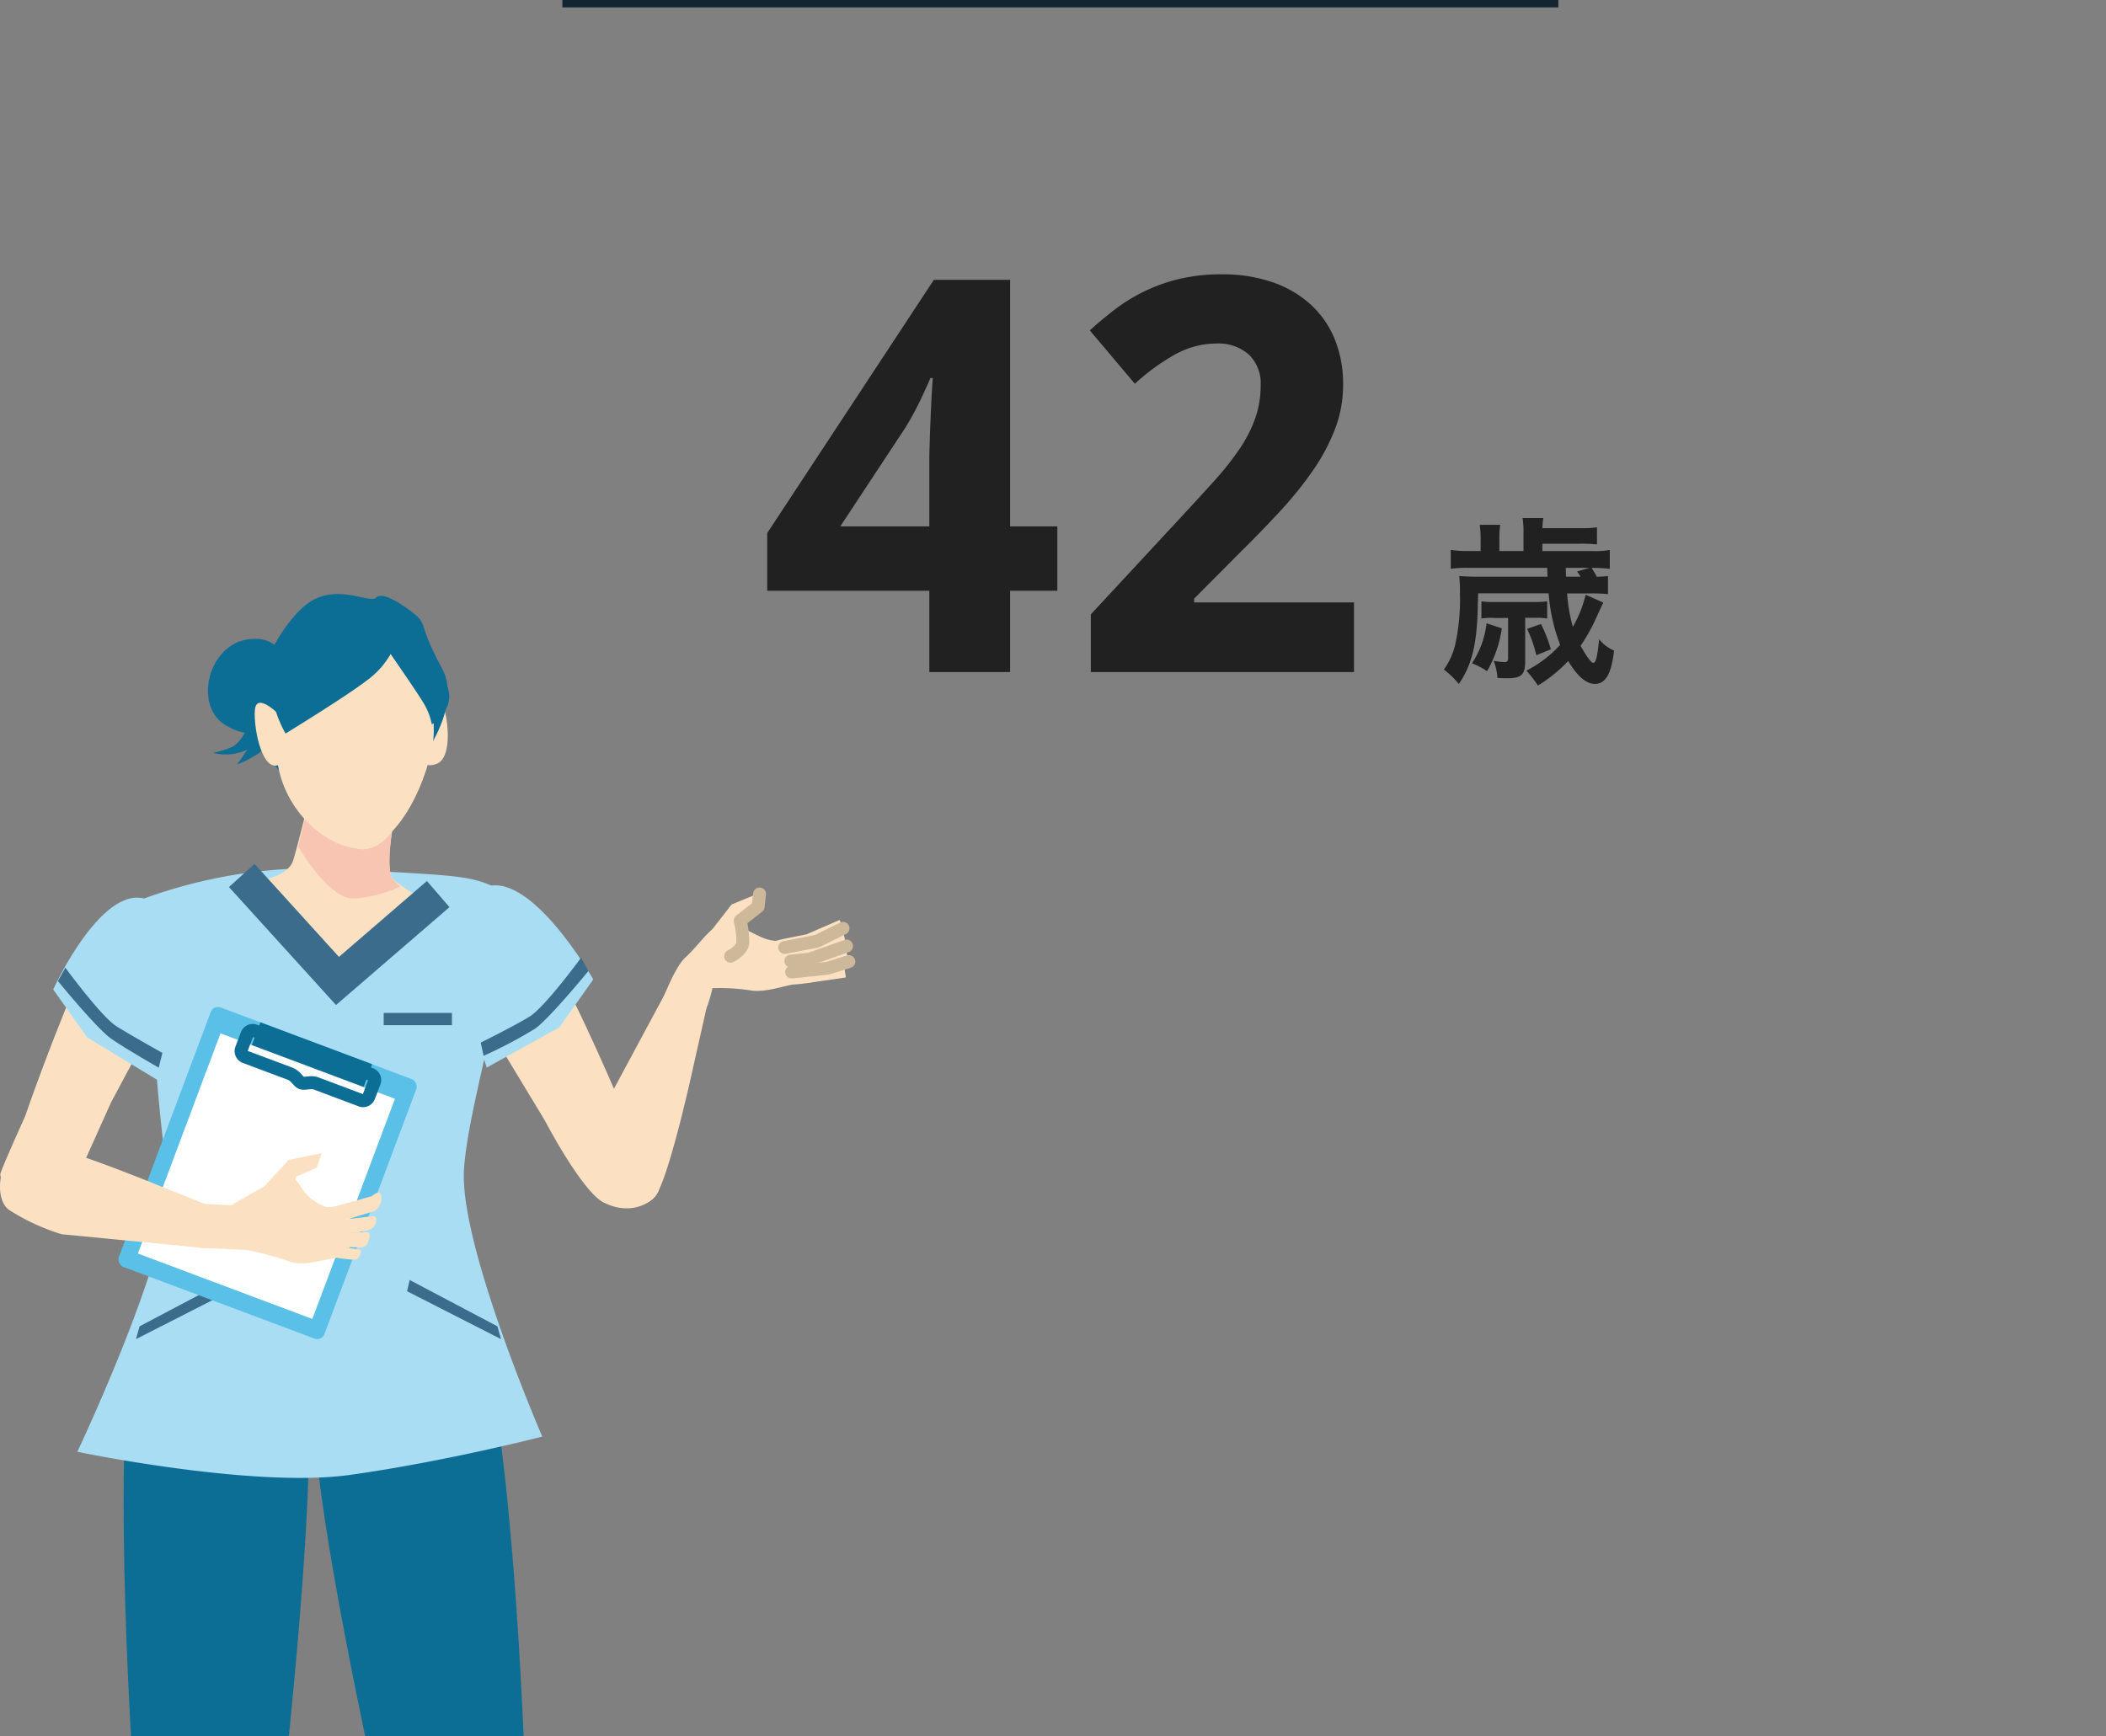
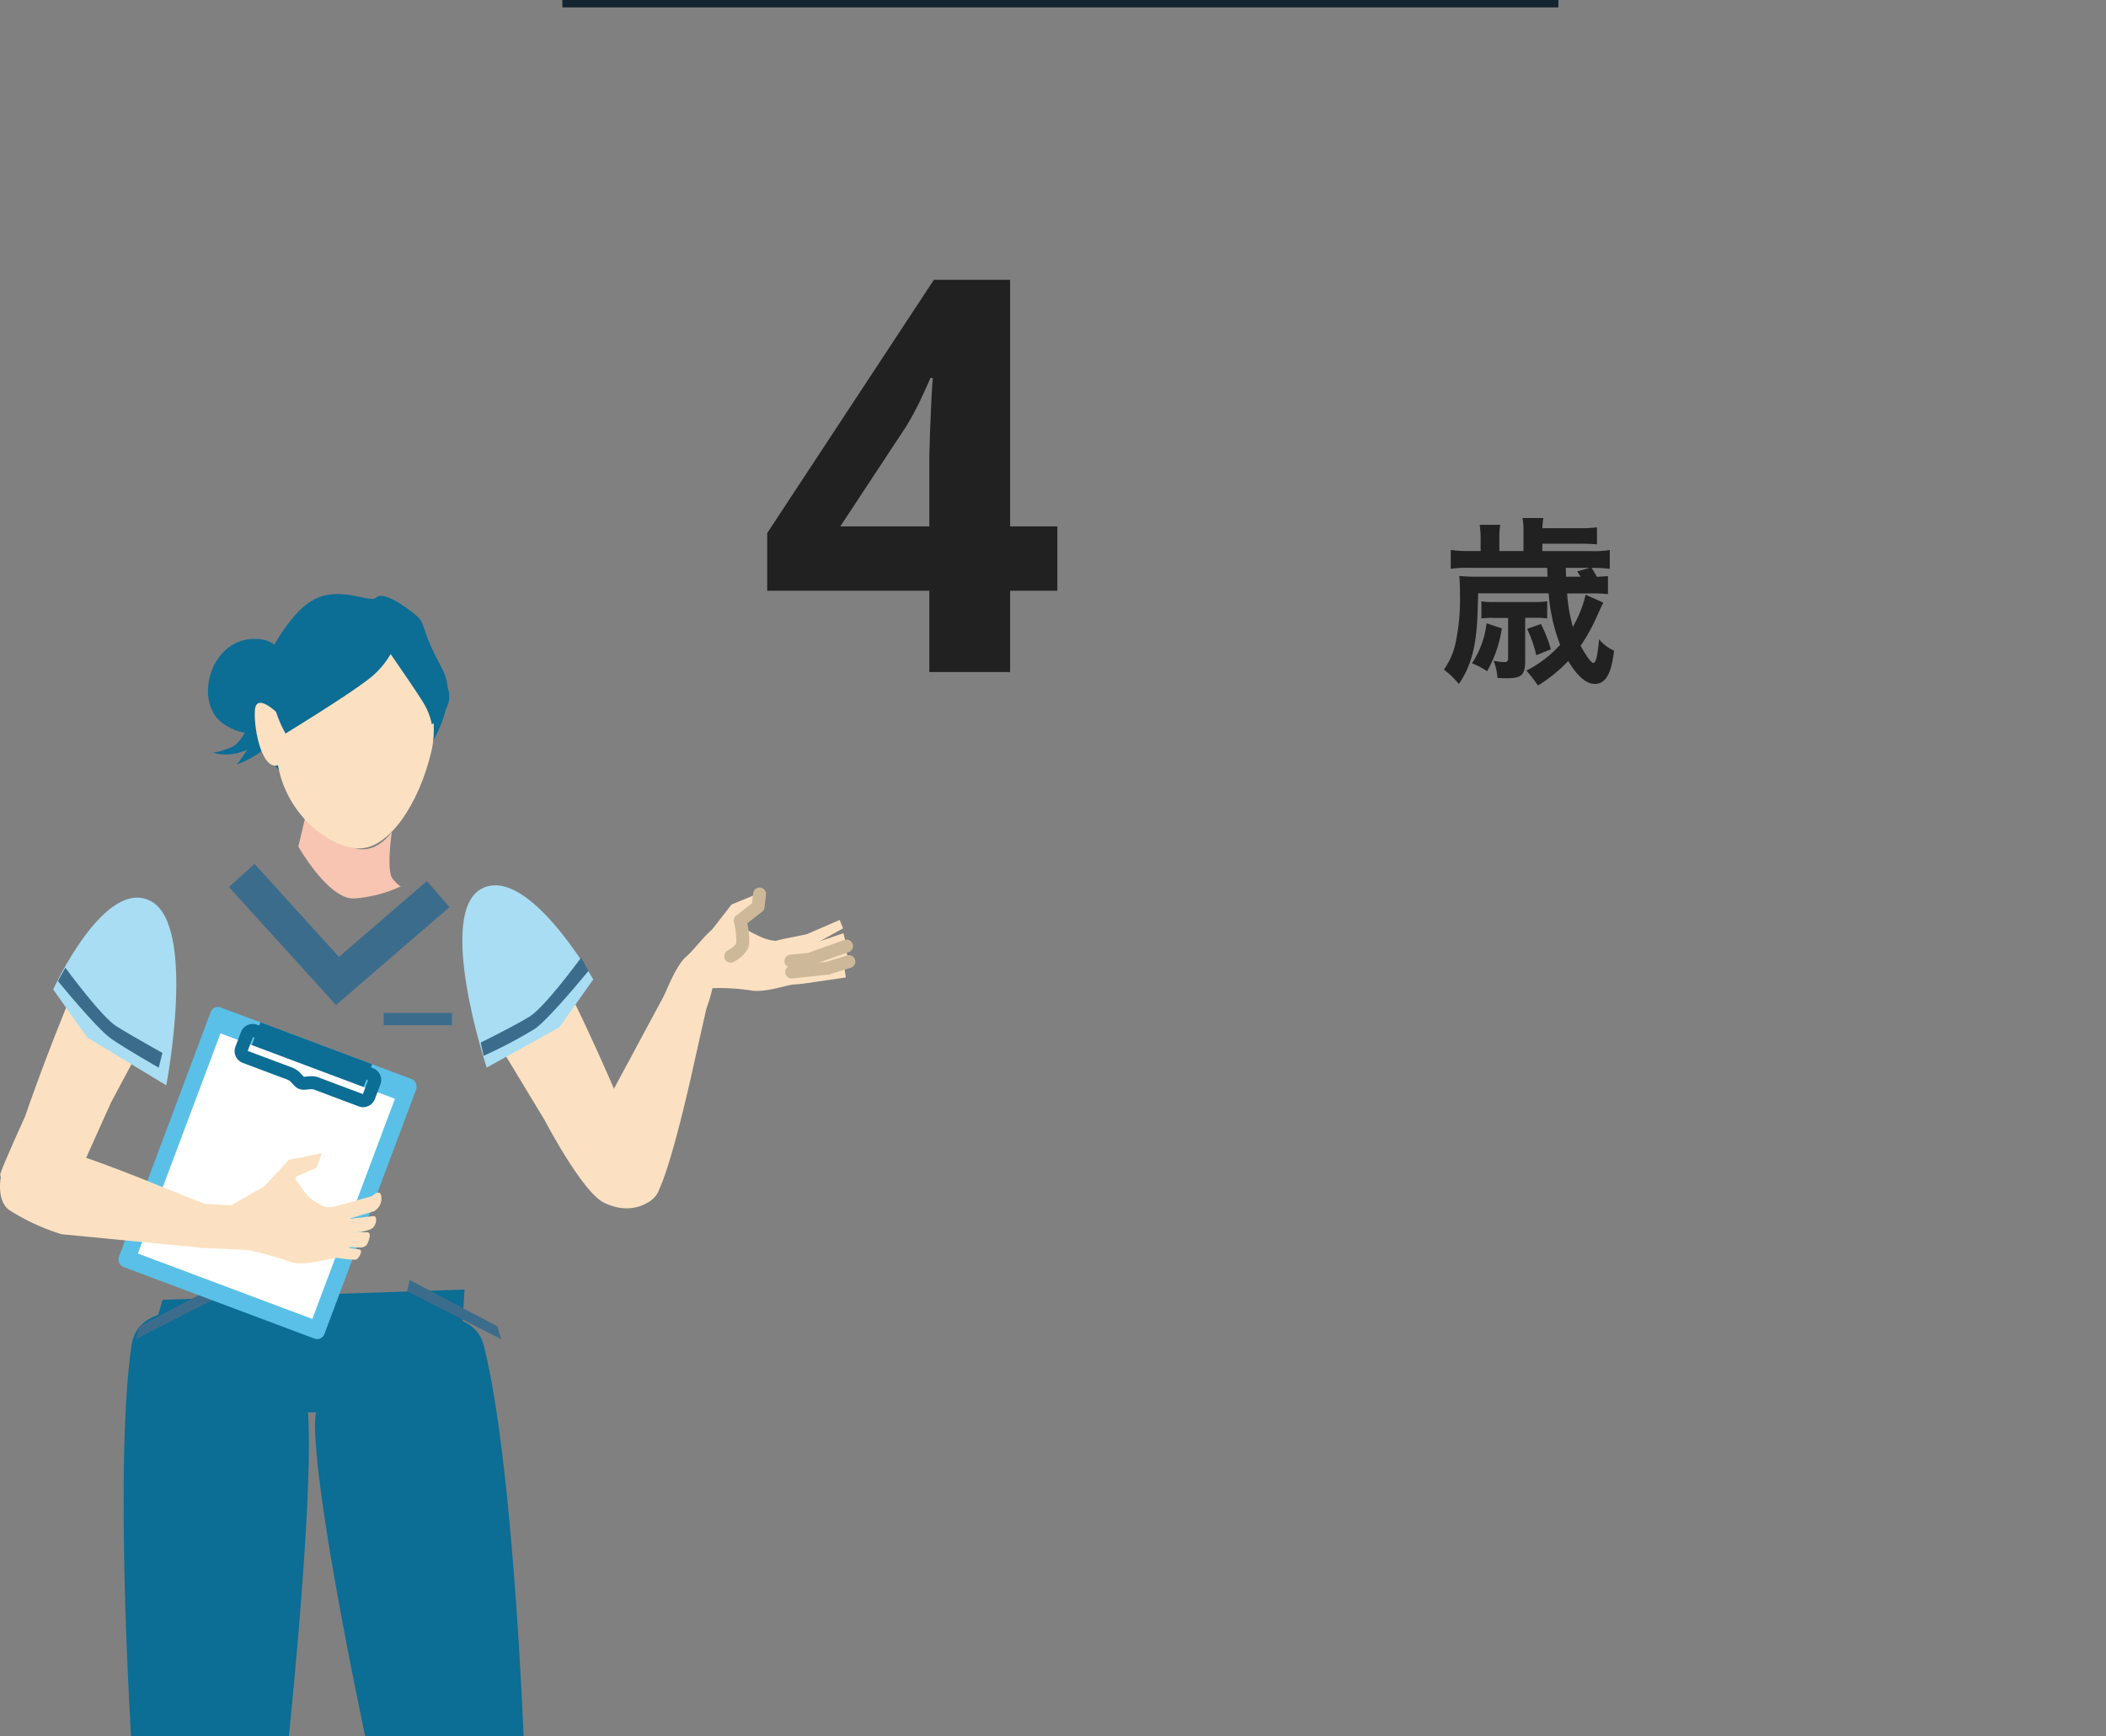
<svg xmlns="http://www.w3.org/2000/svg" width="245.28" height="202.24" viewBox="0 0 245.28 202.24">
  <rect x="0" y="0" width="245.28" height="202.24" fill="#808080" stroke="none" />
  <defs>
    <clipPath id="clip-path">
      <rect id="長方形_1389" data-name="長方形 1389" width="245.28" height="202.24" transform="translate(560 2678.758)" fill="#fff" stroke="#707070" stroke-width="1" />
    </clipPath>
  </defs>
  <g id="マスクグループ_7" data-name="マスクグループ 7" transform="translate(-560 -2678.758)" clip-path="url(#clip-path)">
    <g id="グループ_2289" data-name="グループ 2289">
      <path id="パス_3782" data-name="パス 3782" d="M190.52,99.85a19.02,19.02,0,0,0,.67,3.91,13.908,13.908,0,0,0,1.49-3.74l2.06.92q-.13.23-.95,2.04a20.429,20.429,0,0,1-1.7,2.98c.65,1.2,1.24,2,1.47,2,.31,0,.48-.65.69-2.75a4.58,4.58,0,0,0,1.74,1.32c-.32,2.73-.99,3.88-2.25,3.88-.99,0-2.04-.9-3.09-2.67a17.083,17.083,0,0,1-3.53,2.86,15,15,0,0,0-1.34-1.74,13.649,13.649,0,0,0,3.93-3,21.031,21.031,0,0,1-1.34-6h-8.21l-.04,1.34c-.08,4.54-.67,6.97-2.21,9.22a9.911,9.911,0,0,0-1.74-1.68,8.3,8.3,0,0,0,1.32-2.92,24.25,24.25,0,0,0,.55-5.92,19.937,19.937,0,0,0-.08-2.06c.69.06,1.18.08,1.95.08h8.33l-.04-1.03h-9.11a13.49,13.49,0,0,0-2.12.11V94.8a12.361,12.361,0,0,0,2.18.13h1.3V93.52a11.138,11.138,0,0,0-.11-1.64h2.39a9.9,9.9,0,0,0-.1,1.66v1.39h2.81v-2.2a9.067,9.067,0,0,0-.11-1.64h2.42a8.617,8.617,0,0,0-.11,1.18h4.39a13.4,13.4,0,0,0,1.97-.1v1.99a18.1,18.1,0,0,0-1.97-.08h-4.39v.86h5.73a10.889,10.889,0,0,0,2.12-.13v2.2a14.3,14.3,0,0,0-2.12-.11,9.846,9.846,0,0,1,.61,1.03c.63-.02.86-.04,1.3-.08v2.1a18.514,18.514,0,0,0-2.02-.08h-2.77Zm-7.6,4.08a14.215,14.215,0,0,1-1.72,5,8.56,8.56,0,0,0-1.76-.92,10.6,10.6,0,0,0,1.7-4.66l1.78.59Zm-.99-1.22a9.648,9.648,0,0,0-1.39.08v-2a8.33,8.33,0,0,0,1.39.08h4.93a9.019,9.019,0,0,0,1.34-.08v2a7.023,7.023,0,0,0-1.26-.08h-1.3v5c0,1.64-.42,2.04-2.12,2.04-.29,0-.53,0-1.11-.04a7.006,7.006,0,0,0-.44-1.99,7.741,7.741,0,0,0,1.22.15c.34,0,.46-.1.46-.44v-4.7h-1.72Zm5.55.73a16.92,16.92,0,0,1,1.15,2.94l-1.7.69a14.144,14.144,0,0,0-1.07-3.07l1.62-.57Zm4.61-5.52c-.17-.27-.23-.36-.4-.61l1.45-.42h-2.77l.02,1.03Z" transform="translate(551.996 2648.01)" fill="#212121" />
      <path id="パス_3783" data-name="パス 3783" d="M131.15,99.56h-5.5v9.47h-9.41V99.56H97.36V92.84l19.41-29.5h8.88V92.06h5.5Zm-14.91-7.5V84.31c0-.27,0-.66.02-1.17s.03-1.09.05-1.73.05-1.31.08-2,.06-1.34.09-1.97.06-1.17.09-1.64.06-.81.08-1.02h-.28c-.38.88-.8,1.8-1.27,2.78a32.862,32.862,0,0,1-1.61,2.94l-7.62,11.56h10.38Z" transform="translate(551.996 2648.01)" fill="#212121" />
-       <path id="パス_3784" data-name="パス 3784" d="M165.71,109.03H135.05v-6.72L145.8,90.72q2.025-2.19,3.69-4.03a34.956,34.956,0,0,0,2.84-3.59,15.883,15.883,0,0,0,1.84-3.56,11.342,11.342,0,0,0,.66-3.91,4.62,4.62,0,0,0-1.39-3.59,5.312,5.312,0,0,0-3.73-1.28,9.966,9.966,0,0,0-4.75,1.22,24.409,24.409,0,0,0-4.78,3.47l-5.25-6.22c.94-.85,1.92-1.67,2.94-2.45a20.229,20.229,0,0,1,3.38-2.08,20.022,20.022,0,0,1,4.06-1.45,21,21,0,0,1,4.97-.55,17.723,17.723,0,0,1,5.89.91,12.622,12.622,0,0,1,4.45,2.58,11.1,11.1,0,0,1,2.83,4.05,13.737,13.737,0,0,1,.98,5.34,14.155,14.155,0,0,1-.94,5.14,22.618,22.618,0,0,1-2.56,4.81,42.328,42.328,0,0,1-3.77,4.69c-1.43,1.55-2.95,3.13-4.58,4.73l-5.5,5.53v.44H165.7v8.12Z" transform="translate(551.996 2648.01)" fill="#212121" />
      <path id="パス_3785" data-name="パス 3785" d="M33.5,109.23s-.11-3.72-3.26-4.04c-5.78-.58-7.94,7.59-4.05,9.98s5.8-.29,5.8-.29l1.51-5.65Z" transform="translate(559.996 2648.01)" fill="#0c6d95" />
      <path id="パス_3786" data-name="パス 3786" d="M29.08,115.01s-.95,2.26-2.07,2.75a10.9,10.9,0,0,1-2.19.68,5.875,5.875,0,0,0,3.75-.27,29.34,29.34,0,0,0,2.65-1.49l-1.63-1.26-.51-.4Z" transform="translate(559.996 2648.01)" fill="#0c6d95" />
      <path id="パス_3787" data-name="パス 3787" d="M30.79,114.78s.37,2.91-.57,3.65a11.876,11.876,0,0,1-2.62,1.36s1.95-2.5,1.68-3.14a8.112,8.112,0,0,1-.41-1.31l1.91-.56Z" transform="translate(559.996 2648.01)" fill="#0c6d95" />
      <path id="パス_3788" data-name="パス 3788" d="M18.94,182.15l35.17-1.2-.51,8.06s-7.68,6.22-17.46,6.26-18.4-9.01-18.4-9.01l1.2-4.12Z" transform="translate(559.996 2648.01)" fill="#0c6d95" />
      <path id="パス_3789" data-name="パス 3789" d="M.05,167.45c.39-1.2,2.88-6.68,2.88-6.68s3.49-10.21,7.64-19.32,8.72-1.74,8.72-1.74L17.51,150.6l-4.57,8.55L8.05,170.04c-3.64,1.16-8.38-1.4-7.99-2.6Z" transform="translate(559.996 2648.01)" fill="#fbe1c1" />
      <path id="パス_3790" data-name="パス 3790" d="M15.33,187.4c-2.2,15.03.2,49.91.2,49.91H33.2s3.52-32.18,2.64-42.54-19.35-15.27-20.51-7.36Z" transform="translate(559.996 2648.01)" fill="#0c6d95" />
      <path id="パス_3791" data-name="パス 3791" d="M56.36,187.51c3.69,14.73,4.8,49.8,4.8,49.8H43.46s-6.61-30.02-6.77-40.42S54.42,179.76,56.36,187.51Z" transform="translate(559.996 2648.01)" fill="#0c6d95" />
-       <path id="パス_3792" data-name="パス 3792" d="M40.13,131.97A58.364,58.364,0,0,0,16.8,135.4s1.39,24.77,2.74,32.08S9.01,199.85,9.01,199.85s20.5,4.28,31.79,2.69,22.36-4.46,22.36-4.46-9.62-22.22-9.12-31.04,7.91-30.59,4.35-32.55-5.4-1.67-18.26-2.52Z" transform="translate(559.996 2648.01)" fill="#a9ddf3" />
-       <path id="パス_3793" data-name="パス 3793" d="M49.03,114.78s2.43-2.45,2.8-1.11.8,5.45-1.02,6.07-1.71-.97-1.71-.97Z" transform="translate(559.996 2648.01)" fill="#fbe1c1" />
-       <path id="パス_3794" data-name="パス 3794" d="M45.83,126.7s-1.07,5.44-.01,6.48a17.305,17.305,0,0,0,3.35,2.2l-9.49,8.06-9.61-10.15s3.49-.3,4.1-2.39c1.12-3.83,2.76-11.07,2.76-11.07l8.91,6.87Z" transform="translate(559.996 2648.01)" fill="#fbe1c1" />
+       <path id="パス_3793" data-name="パス 3793" d="M49.03,114.78Z" transform="translate(559.996 2648.01)" fill="#fbe1c1" />
      <path id="パス_3795" data-name="パス 3795" d="M45.64,127.64s-1.79,2.72-4.42,1.87c-2.76-.89-5.37-4.81-5.37-4.81l-1.1,4.66s3.53,6.19,6.5,6.04a15.27,15.27,0,0,0,5.51-1.45c0,.22-.68-.37-1.06-.89C44.99,132.09,45.64,127.64,45.64,127.64Z" transform="translate(559.996 2648.01)" fill="#f7c5b2" />
      <path id="パス_3796" data-name="パス 3796" d="M48.19,120.42s5.93-6.97,3.3-11.8-1.8-5.13-3-6.17-3.91-2.91-4.66-2.1-4.81-1.9-8.23.87-6.7,10.04-6.27,12.94,3.1,6.84,4.17,7.04,14.68-.77,14.68-.77Z" transform="translate(559.996 2648.01)" fill="#0c6d95" />
      <path id="パス_3797" data-name="パス 3797" d="M46.72,103.81s5.03,8.14,3.53,14.45S45.29,129.44,42,129.57s-9.1-3.88-9.77-10.74.97-15.81,8.84-15.58l5.65.56Z" transform="translate(559.996 2648.01)" fill="#fbe1c1" />
      <path id="パス_3798" data-name="パス 3798" d="M32.76,114.23s-2.89-3.06-3.07-.77.98,7.86,3.17,6.15-.1-5.38-.1-5.38Z" transform="translate(559.996 2648.01)" fill="#fbe1c1" />
      <path id="パス_3799" data-name="パス 3799" d="M45.45,102.7l.5,3.35a9.87,9.87,0,0,1-3.24,3.97c-2.5,1.92-9.45,6.17-9.45,6.17a14.189,14.189,0,0,1-1.17-2.72c-.78-5.32,4.96-14.92,13.37-10.77Z" transform="translate(559.996 2648.01)" fill="#0c6d95" />
      <path id="パス_3800" data-name="パス 3800" d="M43.65,104.27s5.08,7.26,5.79,8.55a7.619,7.619,0,0,1,.86,2.31s2.87-1.82,1.78-4.44-4.09-6.53-5.04-7.09-3.39.67-3.39.67Z" transform="translate(559.996 2648.01)" fill="#0c6d95" />
      <path id="パス_3801" data-name="パス 3801" d="M6.2,146l3.95,5.58,9.22,5.59s3.58-18.6-1.8-21.46S6.2,146,6.2,146Z" transform="translate(559.996 2648.01)" fill="#a9ddf3" />
      <path id="パス_3802" data-name="パス 3802" d="M16.26,185.24l10.22-5.4.31,1.31-10.95,5.58Z" transform="translate(559.996 2648.01)" fill="#3c6c8c" />
      <path id="パス_3803" data-name="パス 3803" d="M57.94,185.24l-10.22-5.4-.31,1.31,10.95,5.58Z" transform="translate(559.996 2648.01)" fill="#3c6c8c" />
      <path id="パス_3804" data-name="パス 3804" d="M7.62,143.47s4.2,5.75,6,6.86,5.3,3.06,5.3,3.06l-.43,1.72s-3.8-2.16-5.52-3.36-6.22-6.73-6.22-6.73l.86-1.54Z" transform="translate(559.996 2648.01)" fill="#3c6c8c" />
      <rect id="長方形_1385" data-name="長方形 1385" width="7.95" height="1.43" transform="translate(604.687 2796.74)" fill="#3c6c8c" />
      <path id="パス_3805" data-name="パス 3805" d="M28.16,132.72l11.15,12.29,11.73-10.12" transform="translate(559.996 2648.01)" fill="none" stroke="#3c6c8c" stroke-miterlimit="10" stroke-width="4.02" />
      <path id="パス_3806" data-name="パス 3806" d="M76.72,168.82c-.45-1.18-3.22-6.52-3.22-6.52s-4.02-10.01-8.65-18.89-8.8-1.28-8.8-1.28l2.36,10.78,5.02,8.3s4.34,8.33,6.89,9.61c3.86,1.95,6.87-.83,6.41-2.01Z" transform="translate(559.996 2648.01)" fill="#fbe1c1" />
      <path id="パス_3807" data-name="パス 3807" d="M69.1,144.83l-3.95,5.58-8.46,4.69s-5.97-17.97-.6-20.83S69.1,144.83,69.1,144.83Z" transform="translate(559.996 2648.01)" fill="#a9ddf3" />
      <path id="パス_3808" data-name="パス 3808" d="M68.55,167.58c.08,2.81,6.34,5.19,8.01,2.14S80.75,155,80.75,155l1.69-7.52-4.52-1.84L69.7,160.93a25.22,25.22,0,0,0-1.15,6.64Z" transform="translate(559.996 2648.01)" fill="#fbe1c1" />
      <path id="パス_3809" data-name="パス 3809" d="M67.68,142.3s-4.2,5.75-6,6.86-5.69,3.03-5.69,3.03l.34,1.54a53.226,53.226,0,0,0,5.99-3.16c1.71-1.21,6.22-6.73,6.22-6.73Z" transform="translate(559.996 2648.01)" fill="#3c6c8c" />
      <path id="パス_3810" data-name="パス 3810" d="M82.32,139.82l2.89-3.72,3.34-1.37-.25,1.63-1.97,1.36-.11,1.01Z" transform="translate(559.996 2648.01)" fill="#fbe1c1" />
      <path id="パス_3811" data-name="パス 3811" d="M97.8,137.9l-3.85,1.67-2.82.57-.93.23.84,2.11,3.77-1.72,3.38-1.88Z" transform="translate(559.996 2648.01)" fill="#fbe1c1" />
      <path id="パス_3812" data-name="パス 3812" d="M98.24,139.45l-6.72,2.26L93,143.05l5.6-2.11Z" transform="translate(559.996 2648.01)" fill="#fbe1c1" />
      <path id="パス_3813" data-name="パス 3813" d="M98.57,141.55l-5.64,1.37.18,1.17,3.28-.56,2.48-.78Z" transform="translate(559.996 2648.01)" fill="#fbe1c1" />
      <path id="パス_3814" data-name="パス 3814" d="M98.52,144.6l-4.61.67-.09-1.13,4.53-.65Z" transform="translate(559.996 2648.01)" fill="#fbe1c1" />
      <path id="パス_3815" data-name="パス 3815" d="M77.09,147.42s2.92.81,4.51,1.44c.68.27,1.38-3.01,1.38-3.01a24.391,24.391,0,0,1,4.4.25c1.7.34,4.36-.67,5.13-.68a14.563,14.563,0,0,0,2.19-.3l-.63-1.58-3.31-3.18a5.1,5.1,0,0,1-2.1-.46c-1.71-.77-2.63-1.46-3.64-1.62-1.97-.3-3.44,2.44-5.16,3.96-1.29,1.14-2.77,5.18-2.77,5.18Z" transform="translate(559.996 2648.01)" fill="#fbe1c1" />
-       <path id="パス_3816" data-name="パス 3816" d="M91.39,141.11l3.76-.73,3.04-1.5" transform="translate(559.996 2648.01)" fill="none" stroke="#cdb99a" stroke-linecap="round" stroke-linejoin="round" stroke-width="1.5" />
      <path id="パス_3817" data-name="パス 3817" d="M92.11,142.69l2.18-.22,4.31-1.53" transform="translate(559.996 2648.01)" fill="none" stroke="#cdb99a" stroke-linecap="round" stroke-linejoin="round" stroke-width="1.5" />
      <path id="パス_3818" data-name="パス 3818" d="M92.2,143.97l4.19-.44,2.48-.78" transform="translate(559.996 2648.01)" fill="none" stroke="#cdb99a" stroke-linecap="round" stroke-linejoin="round" stroke-width="1.5" />
      <path id="パス_3819" data-name="パス 3819" d="M88.47,134.88l-.17,1.48-2.09,1.62a10.019,10.019,0,0,1,.3,2.65c-.13.85-1.41,1.5-1.41,1.5" transform="translate(559.996 2648.01)" fill="none" stroke="#cdb99a" stroke-linecap="round" stroke-linejoin="round" stroke-width="1.5" />
      <rect id="長方形_1386" data-name="長方形 1386" width="25.57" height="32.28" rx="0.9" transform="translate(584.861 2795.791) rotate(20.56)" fill="#5ac0e7" />
      <rect id="長方形_1387" data-name="長方形 1387" width="13.9" height="3.57" transform="translate(590.329 2797.834) rotate(20.56)" fill="#0c6d95" />
      <rect id="長方形_1388" data-name="長方形 1388" width="21.7" height="27.39" transform="translate(585.68 2799.123) rotate(20.56)" fill="#fff" />
      <path id="パス_3820" data-name="パス 3820" d="M42.05,158.91l-5.22-1.96c-.64-.24-1.3.09-1.72-.07s-.6-.8-1.38-1.09l-5.18-1.94a.727.727,0,0,1-.4-.37.676.676,0,0,1-.02-.54l.32-.85.32-.85a.727.727,0,0,1,.37-.4.676.676,0,0,1,.54-.02l6.75,2.53,6.75,2.53a.727.727,0,0,1,.4.37.676.676,0,0,1,.02.54l-.32.85-.32.85a.727.727,0,0,1-.37.4.676.676,0,0,1-.54.02Z" transform="translate(559.996 2648.01)" fill="none" stroke="#0c6d95" stroke-linecap="round" stroke-linejoin="round" stroke-width="1.51" />
      <path id="パス_3821" data-name="パス 3821" d="M30.63,169.09l3.01-3.24,3.84-.78-.59,1.68-2.38,1.05-.33,1.05Z" transform="translate(559.996 2648.01)" fill="#fbe1c1" />
      <path id="パス_3822" data-name="パス 3822" d="M43.34,170.07s-3.94,1.11-4.36,1.21a10.232,10.232,0,0,1-1.16.1l.86,1.91,4.87-1.45a1.692,1.692,0,0,0,.86-1.73c-.11-.97-1.07-.05-1.07-.05Z" transform="translate(559.996 2648.01)" fill="#fbe1c1" />
      <path id="パス_3823" data-name="パス 3823" d="M43.51,172.4c-.65.07-4.24.49-4.24.49l.35,1.57s3.06-.1,3.76-.66c.52-.42.58-1.44.14-1.39Z" transform="translate(559.996 2648.01)" fill="#fbe1c1" />
      <path id="パス_3824" data-name="パス 3824" d="M42.79,174.29c-.57-.05-3.5.09-3.5.09l.1,1.59,2.72.09s.5-.1.64-.36.62-1.37.05-1.41Z" transform="translate(559.996 2648.01)" fill="#fbe1c1" />
      <path id="パス_3825" data-name="パス 3825" d="M41.44,177.47a9.685,9.685,0,0,1-2.41-.3l.14-1.22s2.31.23,2.76.36c.32.09-.06,1.01-.49,1.16Z" transform="translate(559.996 2648.01)" fill="#fbe1c1" />
      <path id="パス_3826" data-name="パス 3826" d="M23.19,170.95l.06,5.14,5.51.25a35.8,35.8,0,0,1,4.96,1.35c1.74.71,4.99-.57,5.81-.42s.97-.22.97-.22l.31-1.57-2.12-3.96a5.716,5.716,0,0,1-2.15-.92c-1.67-1.17-1.64-2.59-2.75-2.73-.81-.1-.57-.05-1.44.28s-5.41,2.99-5.41,2.99l-3.76-.19Z" transform="translate(559.996 2648.01)" fill="#fbe1c1" />
      <path id="パス_3827" data-name="パス 3827" d="M1.06,171.68c-2.27-1.66-.67-8.16,2.78-7.81s14.49,4.9,14.49,4.9l6.92,2.77-1.59,4.57-16.48-1.6a24.909,24.909,0,0,1-6.12-2.83Z" transform="translate(559.996 2648.01)" fill="#fbe1c1" />
      <line id="_線_244" x1="116" transform="translate(625.5 2679.119)" fill="none" stroke="#142532" stroke-width="1" />
    </g>
  </g>
</svg>